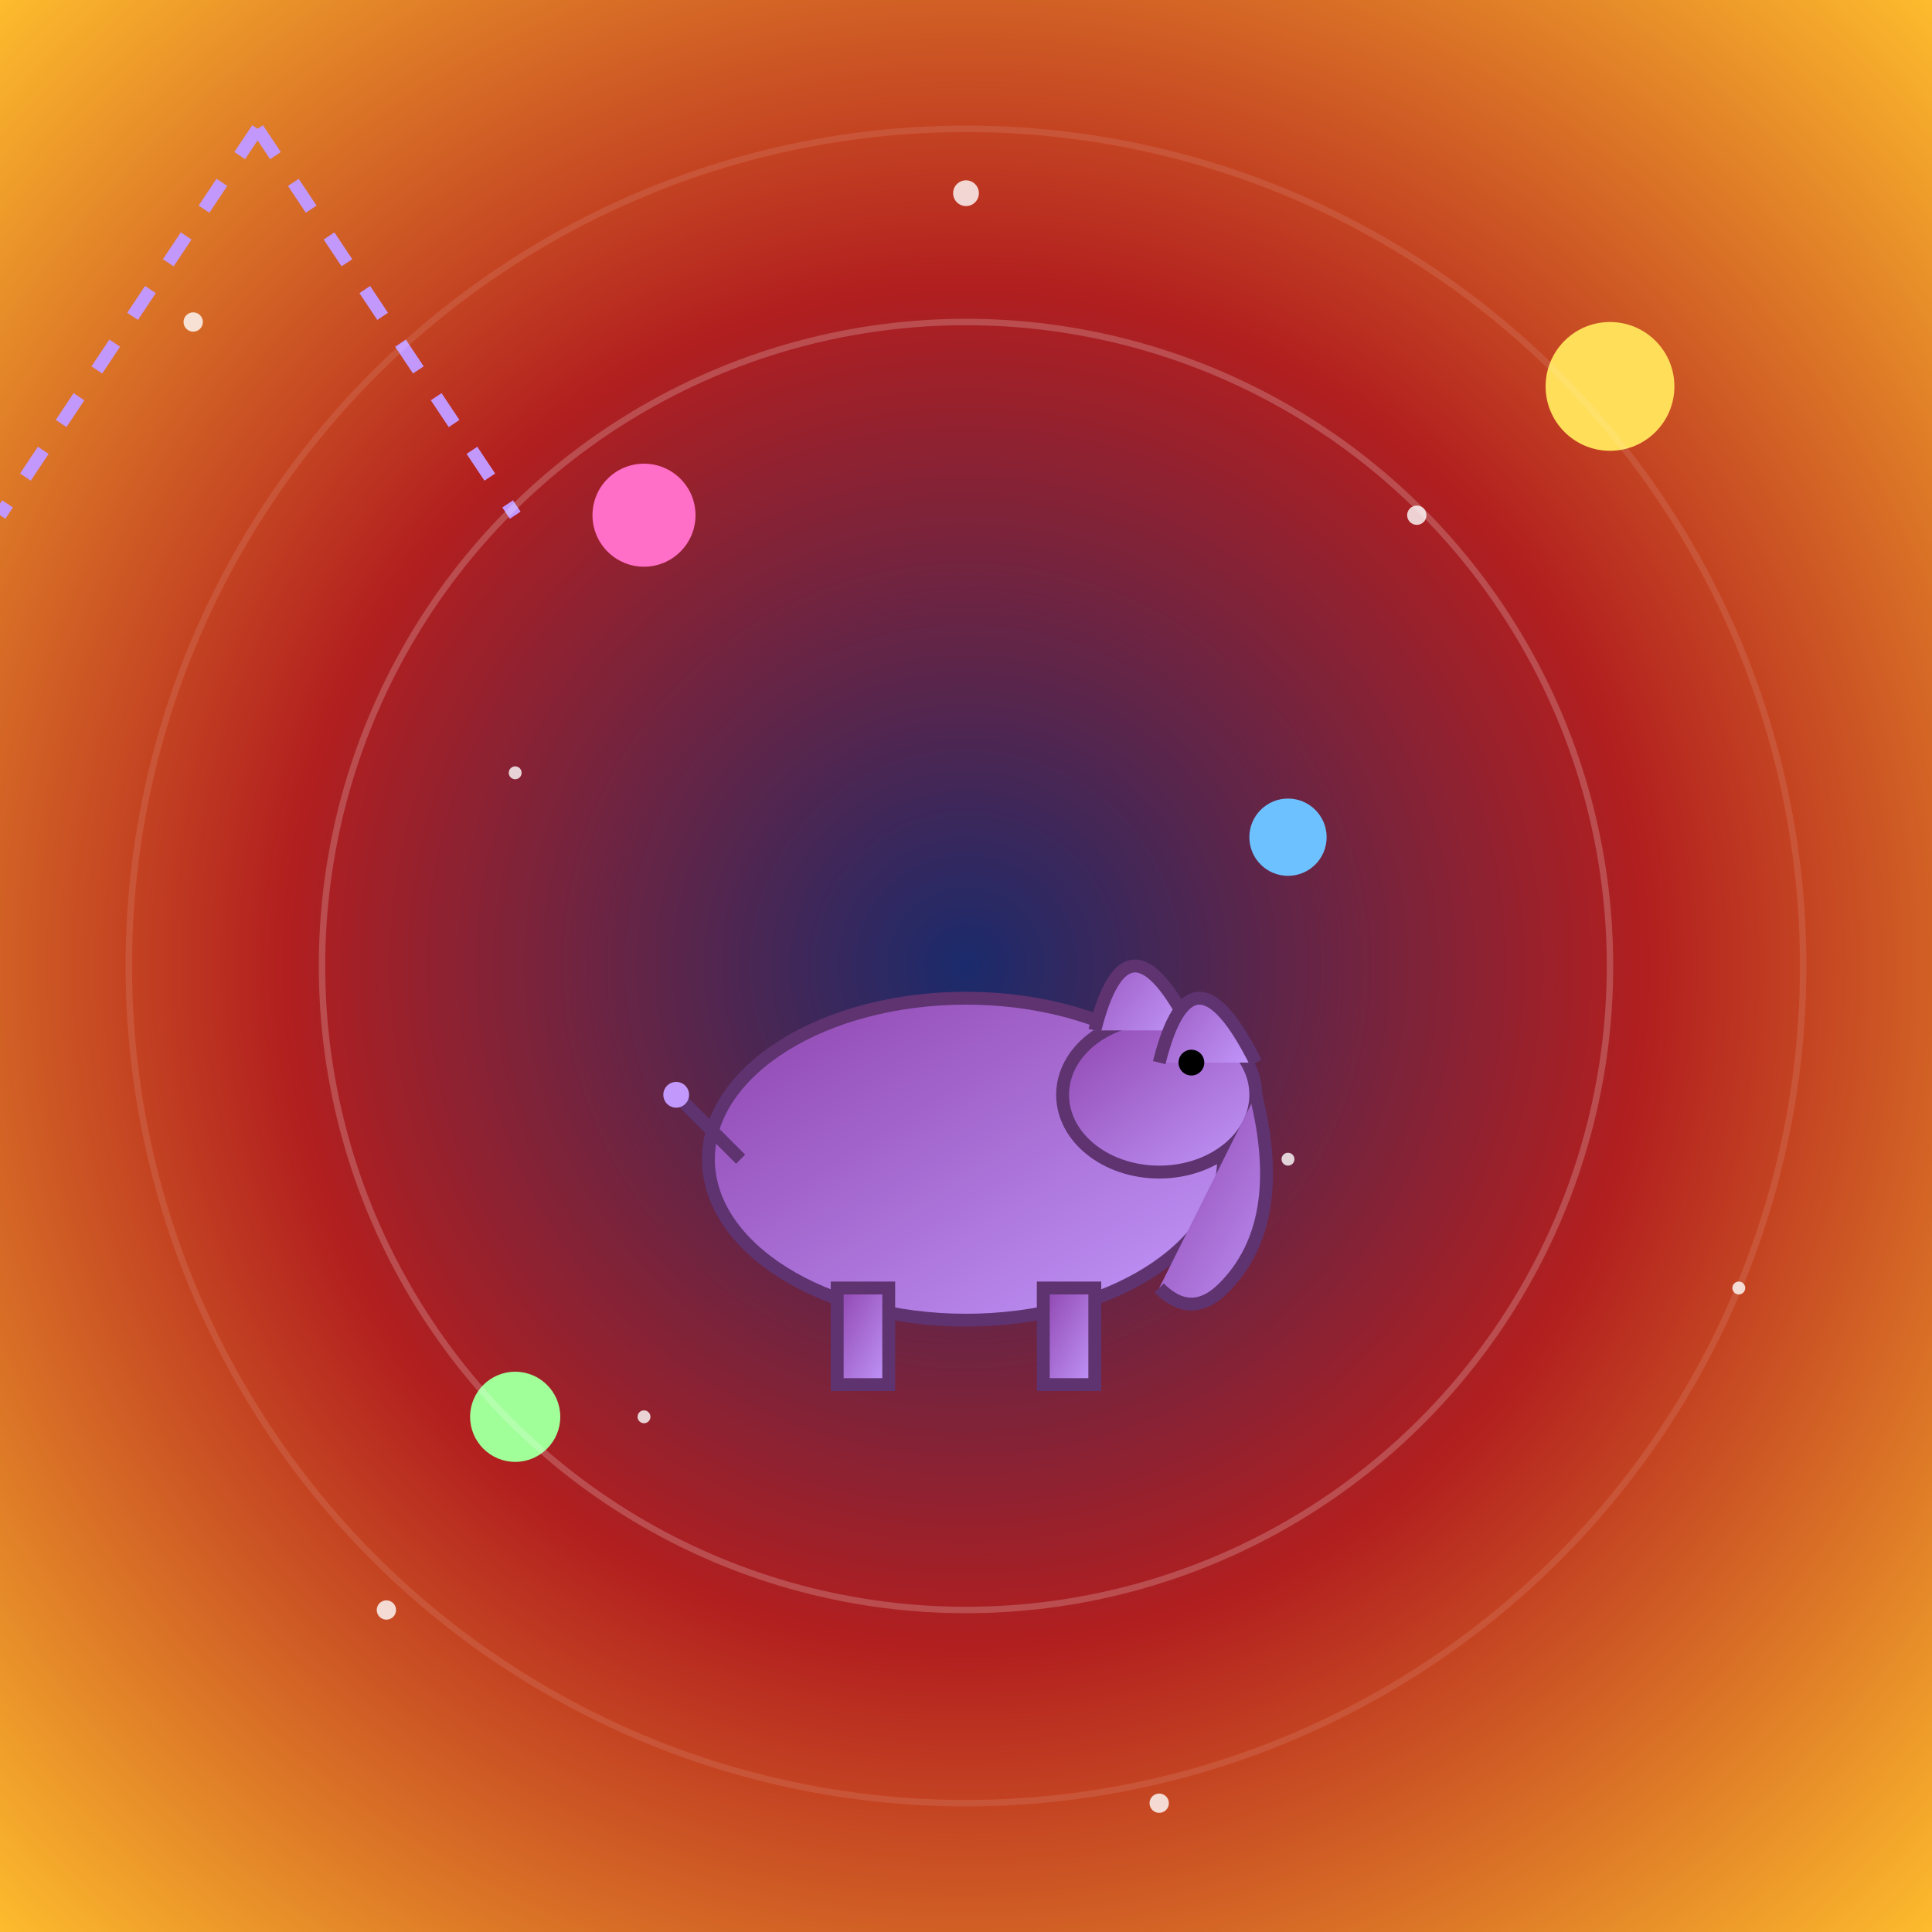
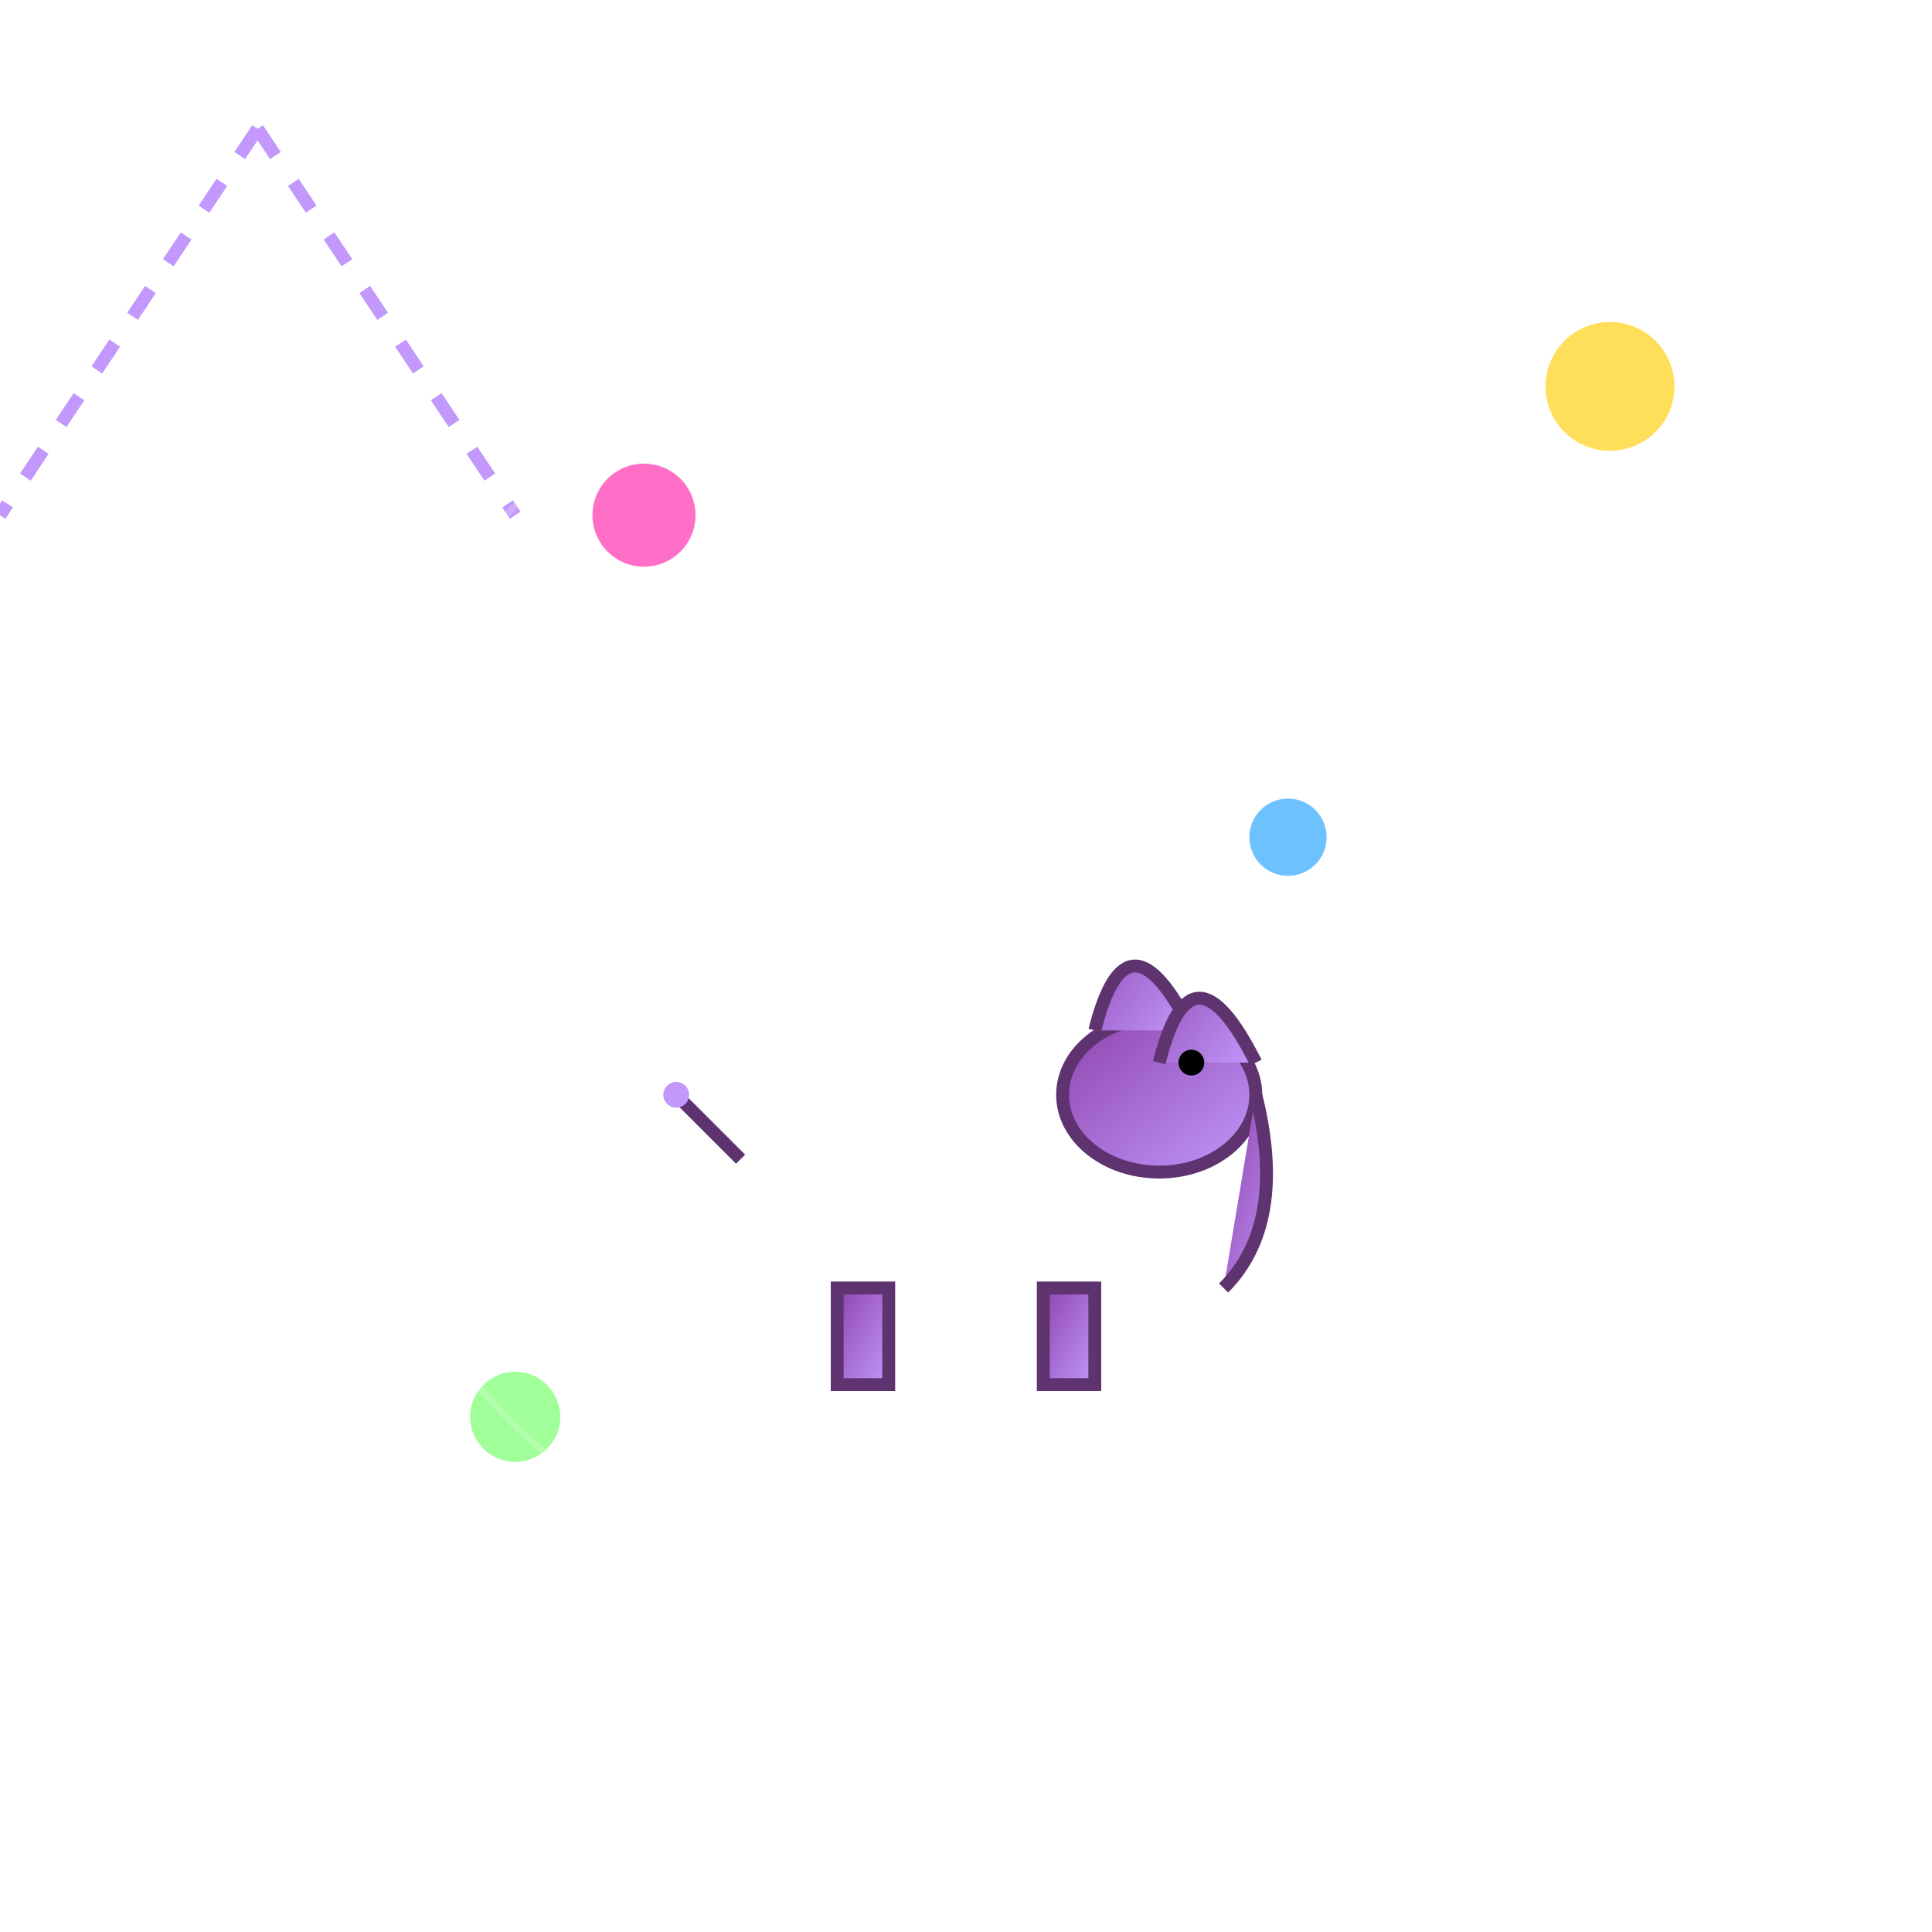
<svg xmlns="http://www.w3.org/2000/svg" viewBox="0 0 300 300">
  <defs>
    <radialGradient id="bgGradient" cx="50%" cy="50%" r="70%">
      <stop offset="0%" stop-color="#1a2a6c" />
      <stop offset="50%" stop-color="#b21f1f" />
      <stop offset="100%" stop-color="#fdbb2d" />
    </radialGradient>
    <filter id="glow" x="-50%" y="-50%" width="200%" height="200%">
      <feGaussianBlur stdDeviation="3.5" result="coloredBlur" />
      <feMerge>
        <feMergeNode in="coloredBlur" />
        <feMergeNode in="SourceGraphic" />
      </feMerge>
    </filter>
    <linearGradient id="elephantGradient" x1="0%" y1="0%" x2="100%" y2="100%">
      <stop offset="0%" stop-color="#8e44ad" />
      <stop offset="100%" stop-color="#c298fc" />
    </linearGradient>
  </defs>
-   <rect width="300" height="300" fill="url(#bgGradient)" />
  <g fill="white" opacity="0.8">
    <circle cx="30" cy="50" r="1.5" />
    <circle cx="80" cy="120" r="1" />
    <circle cx="150" cy="30" r="2" />
    <circle cx="220" cy="80" r="1.5" />
    <circle cx="270" cy="200" r="1" />
    <circle cx="60" cy="250" r="1.5" />
    <circle cx="200" cy="180" r="1" />
    <circle cx="250" cy="60" r="2" />
    <circle cx="100" cy="220" r="1" />
    <circle cx="180" cy="280" r="1.5" />
  </g>
  <g transform="translate(150, 180)">
-     <ellipse cx="0" cy="0" rx="40" ry="25" fill="url(#elephantGradient)" stroke="#5e3370" stroke-width="2" />
    <ellipse cx="30" cy="-10" rx="15" ry="12" fill="url(#elephantGradient)" stroke="#5e3370" stroke-width="2" />
    <path d="M20,-20 Q25,-40 35,-20" fill="url(#elephantGradient)" stroke="#5e3370" stroke-width="2" />
    <path d="M30,-15 Q35,-35 45,-15" fill="url(#elephantGradient)" stroke="#5e3370" stroke-width="2" />
-     <path d="M45,-10 Q50,10 40,20 Q35,25 30,20" fill="url(#elephantGradient)" stroke="#5e3370" stroke-width="2" />
+     <path d="M45,-10 Q50,10 40,20 " fill="url(#elephantGradient)" stroke="#5e3370" stroke-width="2" />
    <circle cx="35" cy="-15" r="2" fill="black" />
    <rect x="-20" y="20" width="8" height="15" fill="url(#elephantGradient)" stroke="#5e3370" stroke-width="2" />
    <rect x="12" y="20" width="8" height="15" fill="url(#elephantGradient)" stroke="#5e3370" stroke-width="2" />
    <line x1="-35" y1="0" x2="-45" y2="-10" stroke="#5e3370" stroke-width="2" />
    <circle cx="-45" cy="-10" r="2" fill="#c298fc" />
  </g>
  <g filter="url(#glow)">
    <circle cx="100" cy="80" r="8" fill="#ff6ec7" />
    <circle cx="200" cy="130" r="6" fill="#6ec1ff" />
    <circle cx="250" cy="60" r="10" fill="#ffde59" />
    <circle cx="80" cy="220" r="7" fill="#a0ff99" />
  </g>
  <path d="M40,20 Q60,50 80,80" stroke="#c298fc" stroke-width="2" fill="none" stroke-dasharray="5,5" />
  <path d="M40,20 Q20,50 0,80" stroke="#c298fc" stroke-width="2" fill="none" stroke-dasharray="5,5" />
  <circle cx="150" cy="150" r="100" stroke="rgba(255,255,255,0.2)" stroke-width="1" fill="none" />
-   <circle cx="150" cy="150" r="130" stroke="rgba(255,255,255,0.1)" stroke-width="1" fill="none" />
</svg>